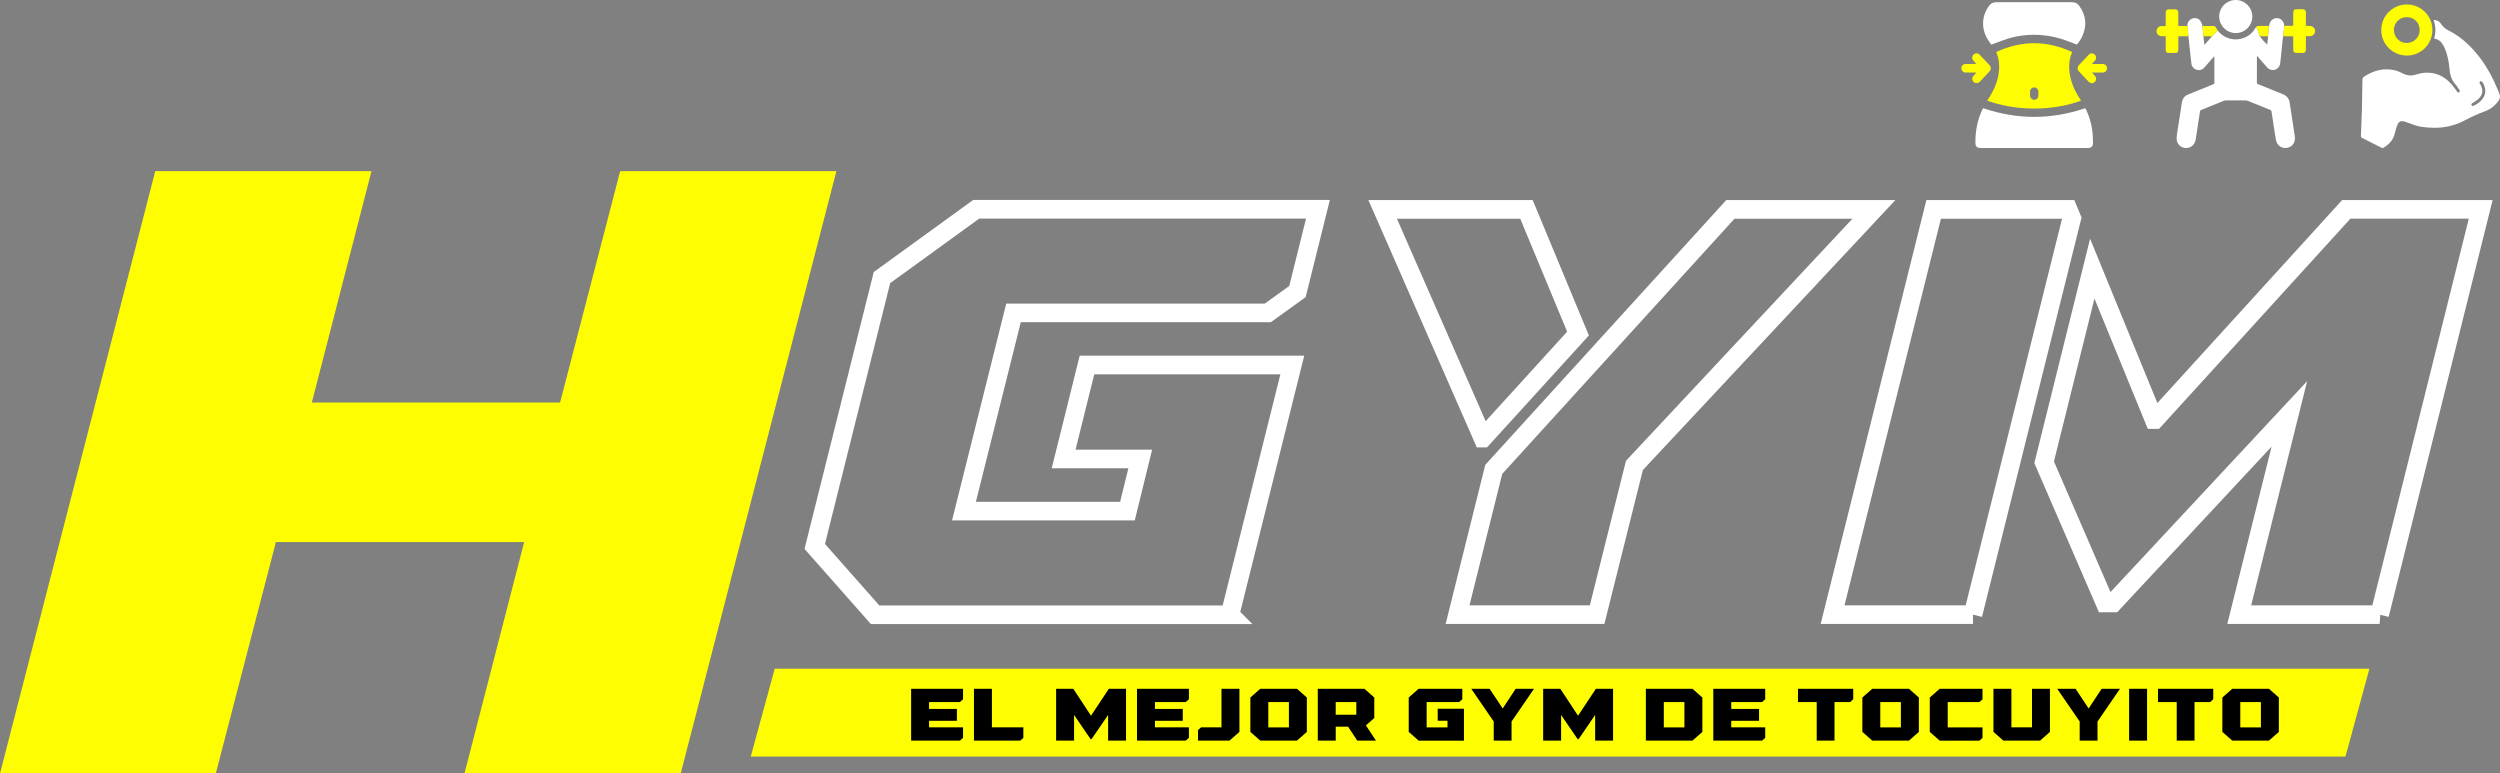
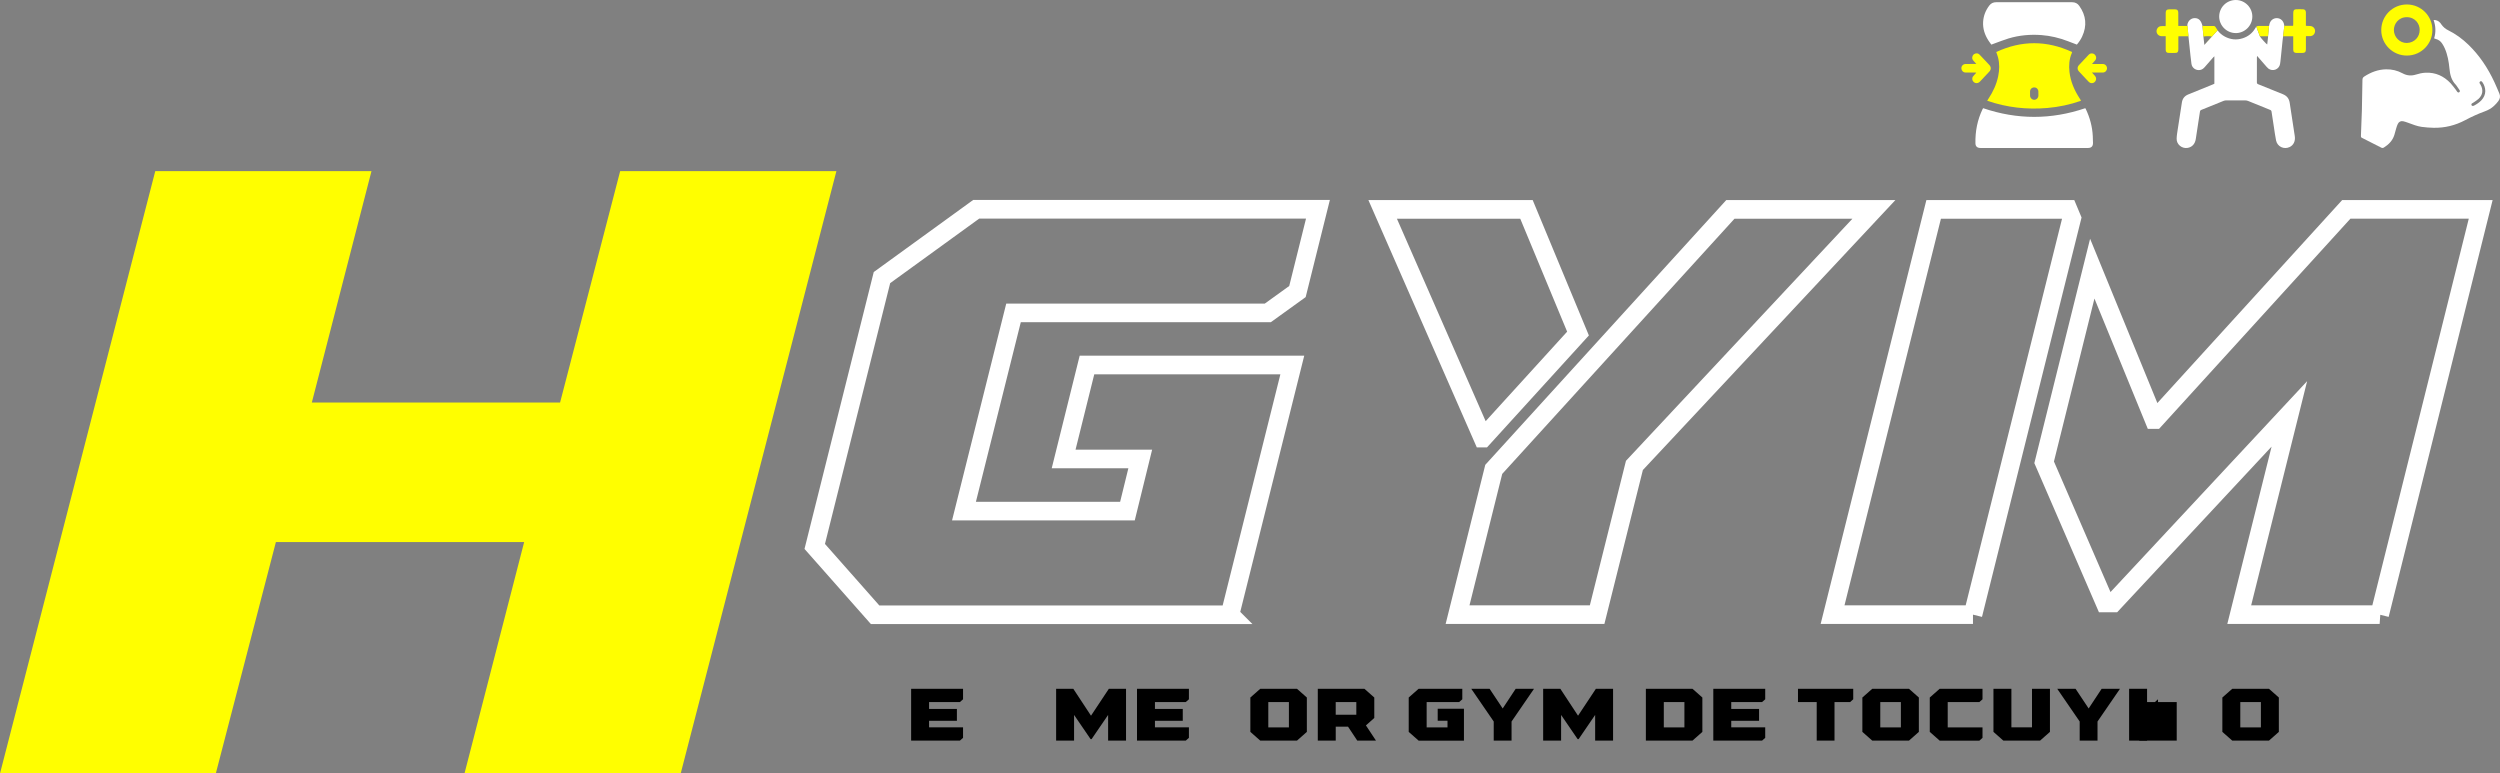
<svg xmlns="http://www.w3.org/2000/svg" id="Layer_2" viewBox="0 0 939.05 290.54">
  <rect x="0" y="0" width="939.05" height="290.54" fill="#808080" stroke="none" />
  <defs>
    <style>
      .cls-1 {
        fill: #fffe00;
      }

      .cls-2 {
        fill: none;
        stroke: #fff;
        stroke-width: 7px;
      }

      .cls-3 {
        fill: #fff;
      }
    </style>
  </defs>
  <g id="Layer_1-2" data-name="Layer_1">
    <g>
      <path class="cls-3" d="M914.33,14.35c.68-2.25.59-4.54-.21-6.8.82-.16,1.91.31,2.51,1.06.16.2.29.42.44.62.66.92,1.49,1.63,2.51,2.13,2.82,1.39,5.33,3.23,7.58,5.41,4.19,4.05,7.35,8.82,9.79,14.08.67,1.44,1.28,2.91,1.9,4.38.41.99.17,1.93-.43,2.75-.49.66-1.06,1.28-1.67,1.84-.96.88-2.09,1.52-3.32,1.97-2.57.93-5.05,2.06-7.45,3.34-3.71,1.98-7.66,2.94-11.85,2.87-1.5-.02-3-.15-4.48-.34-1.77-.23-3.42-.94-5.09-1.53-.61-.21-1.22-.45-1.84-.58-.94-.19-1.64.16-2.06,1.01-.25.51-.43,1.07-.59,1.62-.26.84-.45,1.7-.71,2.53-.66,2.09-2.09,3.55-3.9,4.69-.35.22-.65.24-1.03.05-2.42-1.25-4.85-2.48-7.29-3.7-.36-.18-.34-.43-.33-.74.13-3.21.27-6.41.36-9.62.1-3.79.17-7.57.21-11.36,0-.61.19-.96.69-1.29,2.49-1.61,5.17-2.64,8.17-2.7,2.2-.05,4.27.45,6.19,1.49,1.62.88,3.27,1.04,5.01.49,1.19-.38,2.41-.65,3.66-.71,3.75-.16,6.85,1.27,9.39,3.96.73.77,1.33,1.65,1.99,2.48.17.22.3.47.47.69.25.32.51.38.77.21.26-.17.34-.47.14-.79-.37-.59-.77-1.15-1.17-1.72-.08-.11-.17-.22-.26-.32-1.65-1.68-2.16-3.81-2.37-6.06-.25-2.63-.7-5.22-1.78-7.65-.25-.57-.56-1.11-.89-1.64-.6-.97-1.45-1.6-2.56-1.87-.13-.03-.26-.08-.39-.12-.02,0-.03-.03-.11-.12ZM933.52,34.16c0-1.09-.41-2.35-1.05-3.24-.05-.07-.11-.15-.17-.22-.2-.2-.43-.27-.68-.11-.26.18-.35.42-.2.72.09.18.22.35.33.53,1.09,1.93.84,3.82-.79,5.32-.57.52-1.26.92-1.9,1.37-.15.11-.32.18-.48.28-.24.15-.35.38-.24.65.12.3.38.38.69.31.11-.03.22-.08.32-.13,1-.53,1.95-1.15,2.72-1.99.9-.99,1.45-2.12,1.46-3.49Z" />
      <path class="cls-1" d="M913.65,11.28c.08,4.93-3.97,9.6-9.61,9.59-5.3,0-9.6-4.32-9.59-9.56,0-5.31,4.24-9.61,9.6-9.63,5.51-.01,9.68,4.53,9.6,9.6ZM908.88,11.28c.04-2.29-1.68-4.83-4.84-4.83-3.14,0-4.86,2.55-4.85,4.84,0,2.64,2.22,4.9,4.85,4.85,3.03-.06,4.86-2.45,4.83-4.85Z" />
    </g>
    <g>
      <path class="cls-3" d="M861.97,51.16c-.64-4.18-1.3-8.35-1.91-12.53-.24-1.64-1.1-2.67-2.62-3.27-3.07-1.21-6.11-2.48-9.17-3.7-.39-.15-.55-.34-.54-.77.02-3.12,0-6.24.01-9.36,0-.13.04-.27.07-.4.04-.02.09-.04.13-.05.06.09.11.2.18.28,1.09,1.25,2.18,2.51,3.27,3.75.2.23.42.46.66.65,1.64,1.24,4.02.32,4.38-1.7.12-.65.18-1.31.25-1.97.19-1.79.37-3.59.55-5.38v-.03c.05-.48.1-.97.15-1.45.04-.34.08-.69.13-1.03h0s.51-4.46.51-4.46h0c-.02-.18-.04-.31-.06-.44-.23-1.47-1.34-2.48-2.74-2.49-1.41-.01-2.54.97-2.8,2.43-.03.16-.07.32-.11.52h0s-.39,3.9-.39,3.9h.03c-.11,1.04-.22,2.04-.34,3.05-.42-.23-2.3-2.31-2.75-3.05h0s-1.35-3.62-1.35-3.62c-.09.09-.18.21-.26.35-.06.11-.12.21-.18.31-1.08,1.8-2.65,3.03-4.67,3.68-2.33.74-4.58.51-6.74-.65-1.09-.59-1.99-1.37-2.7-2.33l-4.96,5.48c-.1-.91-.19-1.72-.28-2.5v-.02c-.02-.2-.05-.4-.07-.59,0,0,0,0,.01,0l-.38-4.07h0c-.51-1.98-1.35-2.85-2.78-2.89-.62-.02-1.18.14-1.69.5-.74.52-1.09,1.25-1.21,2.09l.52,5.14.13,1.25c.08.76.15,1.53.24,2.29.21,1.98.4,3.96.67,5.94.21,1.52,1.69,2.52,3.2,2.28.77-.12,1.32-.57,1.82-1.14,1.03-1.19,2.07-2.37,3.1-3.55.12-.14.27-.27.48-.48v10.33c-.2.09-.4.19-.6.27-3.07,1.25-6.15,2.5-9.22,3.75-1.37.56-2.16,1.55-2.38,3.02-.5,3.3-1.03,6.6-1.53,9.9-.18,1.22-.41,2.45-.44,3.69-.06,2.18,2.01,3.85,4.16,3.46,1.67-.3,2.75-1.5,3.03-3.33.52-3.41,1.05-6.82,1.56-10.23.06-.37.19-.58.55-.72,2.77-1.11,5.53-2.25,8.3-3.36.32-.13.68-.2,1.03-.2,2.37-.02,4.74-.02,7.11,0,.37,0,.75.08,1.09.21,2.75,1.1,5.49,2.23,8.24,3.34.35.14.52.31.58.7.28,1.95.58,3.89.89,5.84.26,1.66.47,3.33.81,4.98.48,2.33,3,3.49,5.13,2.44,1.44-.71,2.17-2.23,1.9-4.03Z" />
      <path class="cls-1" d="M869.57,11.81c-.06.95-.78,1.7-1.75,1.76-.53.04-1.06,0-1.65,0-.01.29-.03.53-.03.76,0,1.39,0,2.79,0,4.18,0,1-.35,1.36-1.36,1.38-.71.01-1.42.02-2.13,0-.9-.03-1.25-.36-1.26-1.26-.02-1.42,0-2.83-.01-4.25v-.75h-3.78c-.02.17-.05.34-.07.52l.51-4.45h3.3c.02-.24.04-.48.05-.71,0-1.26,0-2.52,0-3.79,0-.24,0-.49.03-.73.07-.6.38-.95.98-.98.91-.04,1.82-.05,2.72,0,.68.04,1.02.48,1.02,1.22.01,1.42,0,2.83,0,4.25v.73c.3.02.55.04.81.05.35.02.71,0,1.06.06.98.16,1.64,1.01,1.58,1.99Z" />
      <path class="cls-1" d="M852.31,9.73l-.39,3.9h-3.06l-1.35-3.62c.22-.21.48-.27.84-.26,1.08.03,2.17,0,3.25,0h.69s0-.02,0-.03Z" />
      <path class="cls-1" d="M828.01,16.86c.99-1.13,1.86-2.13,2.77-3.17-.81-.15-2.58-.13-3.11.05l-.38-4.07s0,.04.01.05c.21.01.45.04.68.04,1.13,0,2.26.02,3.39,0,.43-.01.68.12.89.51.21.39.45.77.71,1.11l-4.96,5.48Z" />
      <path class="cls-1" d="M822.15,14.51c-.02-.16-.03-.32-.05-.48-.01-.13-.07-.25-.11-.4h-3.72c-.02.26-.04.49-.04.73,0,1.31,0,2.61,0,3.92,0,.22,0,.44-.03.66-.07.56-.34.89-.87.92-.97.05-1.95.06-2.92,0-.62-.04-.92-.46-.93-1.16-.01-1.44,0-2.88,0-4.32v-.79c-.6,0-1.13.03-1.65,0-1.43-.1-2.23-1.57-1.55-2.82.32-.59.84-.92,1.5-.96.53-.04,1.06,0,1.66,0,.02-.32.04-.55.04-.78,0-1.39,0-2.79,0-4.18,0-.94.39-1.33,1.32-1.35.71-.01,1.42-.01,2.13,0,.92.02,1.27.38,1.28,1.3,0,1.39,0,2.79,0,4.18v.75h3.39c0-.12.02-.23.03-.35l.52,5.14Z" />
      <path class="cls-3" d="M839.78,12.42c-3.41,0-6.21-2.81-6.21-6.21,0-3.45,2.81-6.23,6.27-6.21,3.41.02,6.21,2.84,6.18,6.24-.03,3.42-2.82,6.19-6.24,6.19Z" />
    </g>
    <g>
      <g>
        <path class="cls-1" d="M746.45,37.81c.19-.31.34-.55.49-.78,1.71-2.59,2.99-5.36,3.62-8.4.49-2.36.54-4.73-.06-7.07-.18-.69-.44-1.35-.67-2.02,9.48-4.41,18.96-4.42,28.49,0-.04.13-.07.31-.14.47-.95,2.23-1.11,4.57-.85,6.95.41,3.7,1.87,7,3.88,10.09.12.19.25.37.36.56.03.05.04.11.08.24-4.1,1.45-8.32,2.34-12.64,2.71-7.67.66-15.17-.16-22.58-2.72ZM765.65,35.15s0,0,0,0c0-.28.02-.57,0-.85-.07-.88-.71-1.47-1.57-1.46-.85,0-1.51.61-1.55,1.48-.03.55-.03,1.1,0,1.65.05.86.72,1.5,1.54,1.51.84.01,1.53-.64,1.59-1.53.02-.26,0-.53,0-.79Z" />
        <path class="cls-3" d="M744.92,40.64c12.78,4.35,25.55,4.35,38.35,0,.08.14.18.27.24.41,1.51,3.2,2.41,6.56,2.58,10.1.04.85.08,1.71.08,2.56,0,1.26-.63,1.87-1.88,1.87-13.47,0-26.94,0-40.4,0-1.2,0-1.86-.59-1.88-1.75-.1-4.51.74-8.82,2.71-12.89.03-.05.06-.11.09-.16.02-.03.05-.06.12-.13Z" />
        <path class="cls-3" d="M780.13,16.76c-1.18-.45-2.32-.89-3.46-1.32-3.17-1.21-6.43-2-9.83-2.26-4.22-.32-8.37.05-12.42,1.27-1.79.54-3.52,1.25-5.28,1.88-.36.13-.72.27-1.15.43-.38-.54-.79-1.04-1.13-1.59-1.36-2.13-2.11-4.43-1.96-6.98.14-2.28.95-4.31,2.33-6.12.65-.85,1.48-1.24,2.57-1.24,9.5.02,18.99.03,28.49,0,1.2,0,2.08.45,2.74,1.39,2.58,3.63,2.94,7.48,1.06,11.52-.5,1.07-1.15,2.05-1.97,3.01Z" />
        <path class="cls-1" d="M742.37,24.03c-.42-.46-.76-.83-1.09-1.2-.36-.4-.56-.85-.45-1.4.12-.63.47-1.08,1.09-1.29.61-.21,1.18-.09,1.63.37.7.71,1.38,1.44,2.06,2.17.54.58,1.09,1.15,1.63,1.74.71.77.71,1.69,0,2.46-1.12,1.21-2.25,2.4-3.38,3.61-.11.12-.22.24-.35.34-.65.56-1.55.55-2.16-.03-.62-.58-.72-1.48-.2-2.15.35-.45.76-.85,1.19-1.33-.17-.03-.29-.07-.41-.07-1.18,0-2.36,0-3.54,0-.67,0-1.18-.29-1.48-.9-.53-1.07.18-2.27,1.39-2.32,1.12-.04,2.24-.01,3.36-.01.2,0,.4,0,.73,0Z" />
        <path class="cls-1" d="M785.81,24.03c1.41,0,2.67,0,3.93,0,.59,0,1.08.19,1.41.69.35.53.4,1.1.09,1.68-.29.56-.77.84-1.38.85-1.12.02-2.24,0-3.36,0-.2,0-.4,0-.72,0,.43.47.78.85,1.12,1.24.45.52.59,1.1.31,1.75-.46,1.05-1.74,1.33-2.58.55-.36-.33-.68-.7-1.01-1.05-.91-.96-1.82-1.92-2.71-2.89-.67-.73-.69-1.65-.03-2.37,1.2-1.3,2.42-2.58,3.63-3.87.34-.36.74-.57,1.24-.55.65.02,1.12.33,1.42.9.3.58.25,1.15-.13,1.67-.23.31-.51.58-.77.87-.13.15-.26.29-.47.54Z" />
      </g>
      <path class="cls-1" d="M255.69,290.54h-81.22l22.41-86.92h-93.25l-22.57,86.92H0L58.32,64.27h81.22l-22.41,86.92h93.25l22.57-86.92h81.22l-58.49,226.27Z" />
      <g>
        <path class="cls-2" d="M462,230.92h-133.29l-22.68-25.67,25.25-100.98,35.41-25.67h128.36l-7.7,30.91-11.13,8.02h-95.52l-18.61,74.45h61.4l4.81-19.58h-28.78l8.77-35.3h77.13l-23.43,93.81Z" />
        <path class="cls-2" d="M557,164.55l-37.65-85.9h54.02l19.36,46.64-35.73,39.26ZM599.9,230.87h-52.41l13.59-54.56,88.89-97.66h53.91l-89.96,96.17-14.01,56.05Z" />
        <path class="cls-2" d="M741.09,230.87h-52.74l37.97-152.22h50.49l1.39,3.32-37.12,148.9ZM893.84,230.87h-52.74l18.83-75.41-66.22,71.03h-3l-22.89-52.84,18.08-72.74,23.21,56.69h.32l71.88-78.95h50.49l-37.97,152.22Z" />
        <g>
-           <polygon class="cls-1" points="881 284.18 282 284.18 291 251.18 890 251.18 881 284.18" />
          <g>
            <path d="M342.24,278.19v-19.47h19.5v3.95l-1.18,1.03h-11.58v2.58h10.45v4.48h-10.45v2.45h12.76v3.94l-1.18,1.04h-18.32Z" />
-             <path d="M365.84,278.19v-19.47h6.74v14.49h11.81v3.94l-1.18,1.04h-17.38Z" />
            <path d="M416.23,278.19v-9.65l-6.21,9.09h-.37l-6.21-9.09v9.65h-6.74v-19.47h6.45l6.64,10.09h.03l6.69-10.09h6.45v19.47h-6.74Z" />
            <path d="M427.08,278.19v-19.47h19.5v3.95l-1.18,1.03h-11.58v2.58h10.45v4.48h-10.45v2.45h12.76v3.94l-1.18,1.04h-18.32Z" />
-             <path d="M449.99,278.19v-3.95l1.16-1.03h7.66v-14.49h6.74v16.19l-3.72,3.28h-11.84Z" />
            <path d="M473.38,278.19l-3.72-3.28v-12.91l3.72-3.28h13.79l3.71,3.28v12.91l-3.71,3.28h-13.79ZM484.14,263.7h-7.74v9.52h7.74v-9.52Z" />
            <path d="M516.83,278.19h-7.01l-3.47-5.24h-4.62v5.24h-6.74v-19.47h17.51l3.71,3.28v7.68l-3.14,2.8,3.77,5.7ZM509.46,263.7h-7.74v4.76h7.74v-4.76Z" />
            <path d="M532.86,278.19l-3.72-3.28v-12.91l3.72-3.28h16.41v3.95l-1.18,1.03h-12.21v9.52h7.83v-2.5h-3.68v-4.51h9.86v11.99h-17.04Z" />
            <path d="M561.07,278.19v-7.18l-8.44-12.29h6.89l4.92,7.4,4.88-7.4h6.89l-8.44,12.29v7.18h-6.71Z" />
            <path d="M599.17,278.19v-9.65l-6.21,9.09h-.37l-6.21-9.09v9.65h-6.74v-19.47h6.45l6.64,10.09h.03l6.69-10.09h6.45v19.47h-6.74Z" />
            <path d="M618.22,278.19v-19.47h17.51l3.71,3.28v12.91l-3.71,3.28h-17.51ZM632.7,263.7h-7.74v9.52h7.74v-9.52Z" />
            <path d="M643.55,278.19v-19.47h19.5v3.95l-1.18,1.03h-11.58v2.58h10.45v4.48h-10.45v2.45h12.76v3.94l-1.18,1.04h-18.32Z" />
            <path d="M682.39,278.19v-14.49h-7.03v-4.98h20.75v3.95l-1.16,1.03h-5.87v14.49h-6.7Z" />
            <path d="M703.26,278.19l-3.72-3.28v-12.91l3.72-3.28h13.79l3.71,3.28v12.91l-3.71,3.28h-13.79ZM714.01,263.7h-7.74v9.52h7.74v-9.52Z" />
            <path d="M728.58,278.19l-3.72-3.28v-12.91l3.72-3.28h16.09v3.95l-1.18,1.03h-11.89v9.52h13.07v3.94l-1.18,1.04h-14.92Z" />
            <path d="M752.5,278.19l-3.72-3.28v-16.19h6.74v14.49h7.74v-14.49h6.74v16.19l-3.71,3.28h-13.79Z" />
            <path d="M781.17,278.19v-7.18l-8.44-12.29h6.89l4.92,7.4,4.88-7.4h6.89l-8.44,12.29v7.18h-6.71Z" />
            <path d="M799.74,278.19v-19.47h6.74v19.47h-6.74Z" />
-             <path d="M817.62,278.19v-14.49h-7.03v-4.98h20.75v3.95l-1.16,1.03h-5.87v14.49h-6.7Z" />
+             <path d="M817.62,278.19v-14.49h-7.03v-4.98v3.95l-1.16,1.03h-5.87v14.49h-6.7Z" />
            <path d="M838.48,278.19l-3.72-3.28v-12.91l3.72-3.28h13.79l3.71,3.28v12.91l-3.71,3.28h-13.79ZM849.24,263.7h-7.74v9.52h7.74v-9.52Z" />
          </g>
        </g>
      </g>
    </g>
  </g>
</svg>